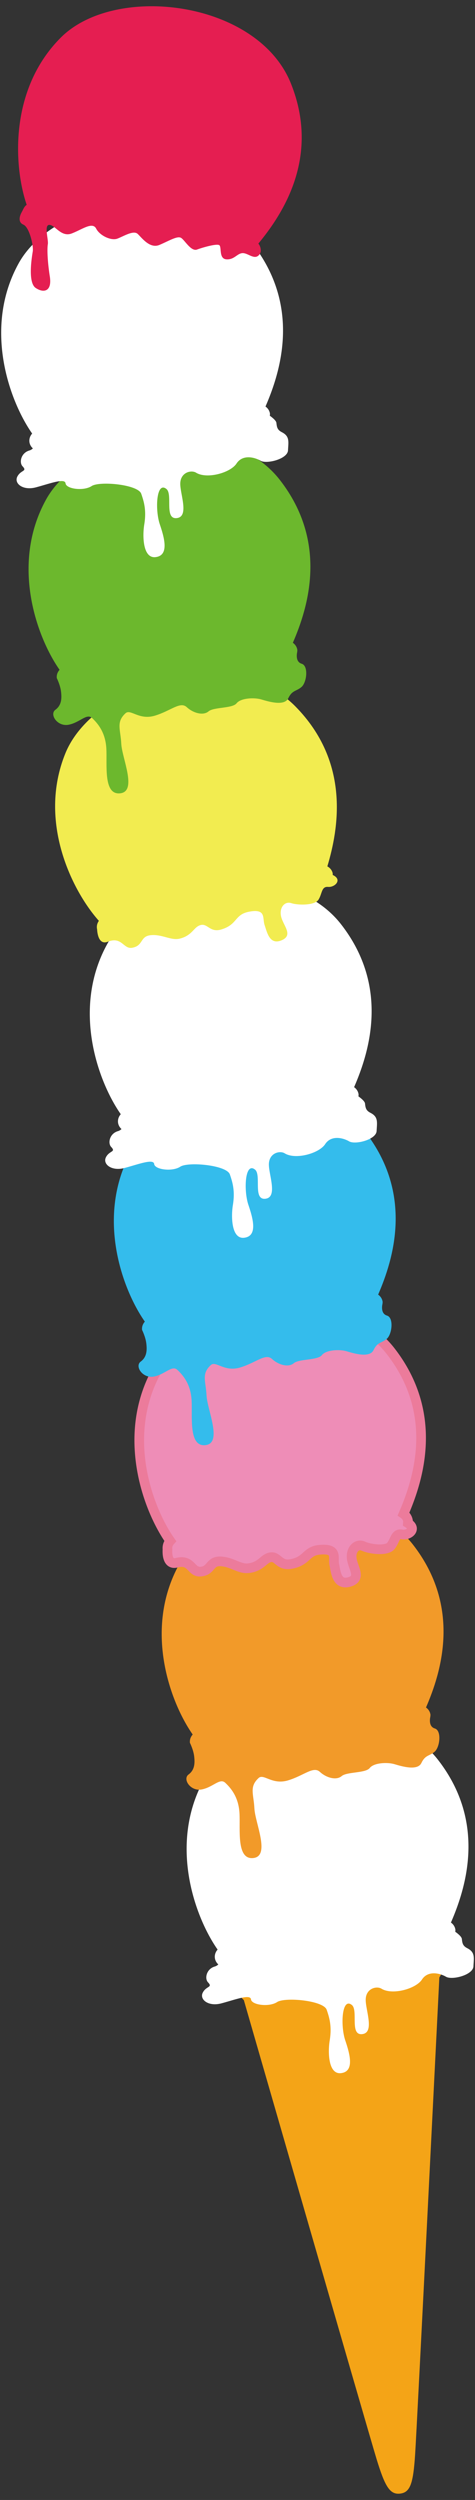
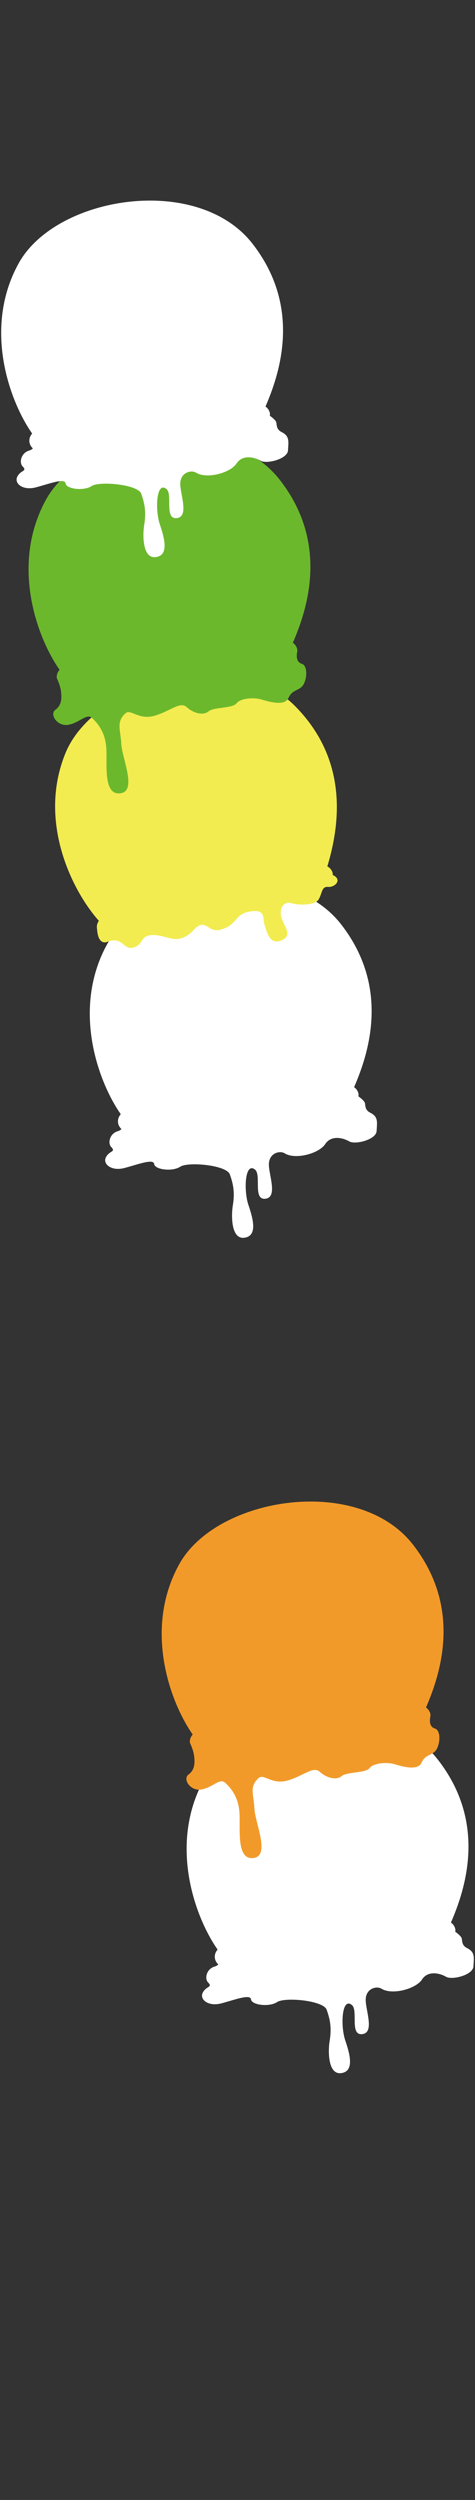
<svg xmlns="http://www.w3.org/2000/svg" version="1.1" id="_x30_" x="0" y="0" viewBox="0 0 152.151 800" xml:space="preserve">
  <rect x="0" y="0" width="152.151" height="800" fill="#333333" stroke="none" />
  <style>.st1{fill:#fff}</style>
-   <path d="M138.431 627.346c-5.897-.456-29.665 3.44-29.665 3.44s-24.03 1.65-29.664 3.444c-5.64 1.792-.997 5.812-.997 5.812s39.817 138.016 42.503 146.821c2.695 8.815 4.26 11.485 7.555 11.102 3.296-.38 4.202-3.338 4.809-12.536.601-9.186 7.76-152.651 7.76-152.651s3.596-4.979-2.301-5.432z" fill="#f4a417" />
  <path class="st1" d="M149.69 623.439c-1.483-.755-1.598-1.631-1.755-2.988-.079-.659-1.088-1.546-2.103-2.28l.048-.571c-.115-1.006-.674-1.834-1.441-2.375 4.894-11.274 11.407-32.108-4.168-52.109-17.545-22.529-62.948-15.334-74.889 6.28-11.485 20.789-2.891 44.195 4.325 54.481-.637.707-1.003 1.643-.882 2.664.097.84.526 1.55 1.106 2.084a2.65 2.65 0 01-1.13.668c-2.665.761-3.338 3.828-2.166 5.069 1.601 1.686-.559 1.097-1.68 3.284-1.118 2.178 1.755 4.54 5.903 3.45 4.344-1.142 9.331-3.096 9.543-1.284.209 1.806 5.797 2.54 8.353.861 2.562-1.665 14.847-.516 15.886 2.456.894 2.58 1.71 5.368.967 9.866-.601 3.688-.459 10.89 3.619 10.419 4.416-.513 2.831-6.144 1.365-10.482-1.571-4.634-1.127-13.965 2.126-11.316 2.088 1.71-.782 9.788 3.317 9.31 3.903-.45 1.226-7.265 1.109-10.736-.136-3.888 3.477-4.776 5.057-3.797 3.474 2.139 11.014.048 12.962-2.934 1.951-2.975 5.728-2.042 7.694-.894 1.97 1.148 8.658-.541 8.791-3.314.139-2.763.604-4.5-1.957-5.812z" />
  <path d="M137.845 549.354l.051-.577c-.118-1.009-.673-1.83-1.441-2.371 4.894-11.28 11.407-32.105-4.169-52.116-17.545-22.529-62.948-15.334-74.892 6.287-11.485 20.792-2.888 44.189 4.329 54.475-.637.709-1.003 1.646-.885 2.664 0 0 1.115 2.2 1.362 4.344.248 2.145.191 4.317-1.809 5.788-1.997 1.471.637 5.51 4.275 4.776 3.637-.734 5.767-3.773 7.504-2.111 1.746 1.658 4.241 4.471 4.54 9.703.296 5.235-1.054 15.001 4.456 14.361 5.504-.637.559-11.219.326-15.844-.223-4.628-1.728-6.927 1.35-9.766 1.631-1.504 4.293 2.293 9.389.774 5.096-1.526 8.138-4.67 10.222-2.74 2.084 1.931 5.29 2.8 6.981 1.363 1.691-1.438 7.645-.888 8.999-2.595 1.347-1.71 5.668-1.9 7.918-1.229 2.247.671 7.388 2.245 8.633-.38 1.248-2.628 2.544-2.157 4.229-3.595 1.698-1.438 2.317-6.773.066-7.444-2.247-.677-1.434-3.767-1.434-3.767z" fill="#f29a29" />
-   <path d="M130.662 487.406l.048-.571c-.118-1.009-.674-1.83-1.444-2.368 4.896-11.279 11.409-32.105-4.166-52.115-17.545-22.529-62.948-15.334-74.889 6.286-11.485 20.793-2.891 44.189 4.323 54.475-.635.707-1 1.647-.882 2.664 0 0-.508 5.214 2.909 4.314 4.739-1.248 4.649 3.003 7.537 2.849 3.701-.199 2.867-3.353 6.365-3.299 3.698.063 6.211 2.531 9.087 2.202 3.673-.429 4.736-2.619 6.362-3.293 3.102-1.293 3.102 2.661 7.202 1.954 5.462-.942 4.719-4.229 9.464-4.592 5.76-.435 4.018 2.559 4.51 4.824.496 2.275.774 6.658 4.822 5.489 4.051-1.163 1.102-4.547.758-7.528-.347-2.982 1.761-4.851 3.731-3.918 1.969.934 7.401 1.694 8.821-.094 1.419-1.794 1.383-4.111 3.525-3.667 2.143.451 4.928-1.764 1.917-3.612z" fill="#ee8db7" />
-   <path d="M130.662 487.406l1.541.13.048-.571.012-.151-.018-.159c-.169-1.481-1.006-2.705-2.093-3.457l-.885 1.268 1.417.616c2.622-6.049 5.742-14.859 5.742-24.93.009-9.007-2.538-19.034-10.104-28.75-7.878-10.093-20.886-14.389-34.036-14.39-8.89.002-17.895 1.957-25.614 5.524-7.712 3.57-14.17 8.76-17.817 15.354-4.19 7.578-5.797 15.503-5.794 23.005.015 13.805 5.356 26.175 10.204 33.105l1.269-.888-1.151-1.034c-.776.861-1.305 2.021-1.305 3.318 0 .148 0 .378.051.663l1.523-.282-1.538-.17a7.835 7.835 0 00-.039.853c.006.723.048 1.792.468 2.893.215.548.538 1.128 1.097 1.607.55.482 1.35.79 2.169.78.378 0 .755-.055 1.127-.149l.019-.004c.501-.133.894-.18 1.205-.18.516.006.803.11 1.099.275.447.245.897.758 1.55 1.403.626.621 1.689 1.42 3.13 1.405l.196-.003.045-.002c1.133-.056 2.085-.374 2.804-.842 1.082-.715 1.58-1.543 1.985-1.907.42-.36.525-.507 1.495-.548v-1.546l-.027 1.546c1.408.023 2.67.48 4.024 1.027 1.347.529 2.782 1.191 4.549 1.204l.7-.038.018-.002a9.4 9.4 0 004.688-1.846c1.045-.799 1.713-1.431 2.088-1.554.299-.125.468-.143.559-.144l.386.135c.299.167.783.648 1.529 1.169.74.52 1.84 1.009 3.184.997.386.001.785-.036 1.199-.103l.015-.002c3.039-.489 4.701-1.889 5.773-2.89.55-.499.97-.867 1.456-1.131.489-.264 1.079-.471 2.088-.552.35-.027.659-.04.927-.04.68 0 1.13.079 1.375.161.368.151.269.132.332.214.051.094.109.455.102.992l-.003.658c0 .481.012 1.035.154 1.645l1.507-.348-1.513.328c.206.899.372 2.414.955 3.855.299.722.719 1.463 1.411 2.065.686.607 1.671.992 2.719.98.541 0 1.091-.09 1.665-.25l.012-.003c.988-.284 1.819-.726 2.414-1.427.601-.699.827-1.592.816-2.339-.012-1.147-.375-2.112-.686-3.029-.32-.907-.61-1.757-.677-2.393v-.017l-.033-.451c0-.744.227-1.272.474-1.577.26-.308.496-.394.71-.398l.387.098c1.447.664 3.677 1.117 5.89 1.134.87-.001 1.728-.078 2.547-.3.807-.227 1.622-.598 2.244-1.358l.01-.01c.83-1.062 1.211-2.131 1.532-2.709.154-.293.281-.438.299-.447l-.069-.08.037.096.033-.015-.069-.08.037.096-.042-.108.024.114.019-.005-.042-.108.024.114.03-.002.185.024c.305.064.607.092.9.091a4.79 4.79 0 002.697-.834c.761-.523 1.486-1.405 1.499-2.625.006-.63-.223-1.258-.589-1.768-.369-.514-.858-.935-1.459-1.306l-.816 1.31 1.541.13-1.541-.13-.813 1.316c.339.21.505.387.559.467l.03.046.202-.071-.212.001.01.071.202-.071-.212.001h.251l-.241-.077-.01.077h.251l-.241-.077.051.016-.048-.028-.003.012.051.016-.048-.028-.359.276-.758.18-.263-.026a3.957 3.957 0 00-.822-.089c-.74-.015-1.498.283-1.987.721-.743.66-1.03 1.372-1.335 1.981-.296.619-.565 1.173-.913 1.609l.01-.01c-.012.028-.218.197-.659.314-.432.121-1.051.191-1.725.19-1.698.017-3.824-.464-4.571-.84a4.01 4.01 0 00-1.707-.393c-1.241-.004-2.368.617-3.111 1.542-.753.928-1.163 2.161-1.163 3.526 0 .282.018.559.051.83l1.537-.189-1.537.173c.136 1.157.523 2.174.828 3.065.317.88.529 1.642.516 2.01l-.088.344c-.06.072-.284.27-.906.449l.012-.003a3.205 3.205 0 01-.834.136c-.39-.012-.511-.084-.698-.229-.269-.211-.601-.821-.819-1.639-.227-.813-.362-1.754-.543-2.597l-.006-.02c-.051-.226-.075-.551-.075-.948l.003-.658c-.012-.807.015-1.944-.846-3.024-.426-.519-1.036-.903-1.713-1.121-.68-.223-1.441-.314-2.341-.315-.362 0-.749.016-1.163.048-1.363.1-2.459.439-3.335.923-1.323.74-2.054 1.629-2.833 2.231-.783.612-1.616 1.128-3.441 1.456l.015-.003a4.295 4.295 0 01-.7.064c-.876-.022-1.217-.277-1.897-.806-.33-.261-.695-.594-1.208-.91-.501-.314-1.205-.591-1.994-.584-.577-.001-1.163.136-1.749.381-1.248.549-1.924 1.349-2.734 1.92-.809.585-1.662 1.072-3.211 1.263l.181 1.537-.163-1.538-.377.021c-.894.013-2-.411-3.396-.983-1.387-.554-3.069-1.213-5.126-1.249h-.024c-1.096-.007-2.048.266-2.767.72-1.078.695-1.553 1.507-1.978 1.893-.438.39-.656.599-1.704.687l.084 1.545-.039-1.546-.12.003-.583-.201c-.35-.226-.846-.845-1.628-1.535-.774-.687-2.012-1.367-3.568-1.347-.622 0-1.281.094-1.994.281l.396 1.496-.378-1.501-.375.057-.16-.038c-.057-.03-.247-.32-.344-.774-.105-.443-.139-.985-.139-1.374l.012-.399.009-.1v-.016l.024-.23-.039-.222v-.002l-.003-.096c0-.444.178-.875.514-1.25l.821-.917-.704-1.006c-4.504-6.397-9.663-18.35-9.649-31.327.003-7.066 1.508-14.439 5.413-21.51 3.205-5.828 9.123-10.678 16.406-14.041 7.274-3.368 15.881-5.241 24.315-5.24 12.518-.001 24.535 4.113 31.595 13.198 7.129 9.175 9.446 18.411 9.455 26.85 0 9.426-2.946 17.841-5.489 23.699l-.504 1.158 1.036.726c.453.323.728.741.794 1.279l1.538-.179-1.544-.131-.048.571-.082.944.812.502.813-1.314z" fill="#ec7b9b" />
-   <path d="M122.518 417.229l.052-.58c-.121-1.006-.68-1.831-1.444-2.368 4.893-11.28 11.406-32.105-4.169-52.115-17.545-22.529-62.945-15.334-74.889 6.286-11.485 20.789-2.891 44.189 4.326 54.475-.638.707-1.003 1.643-.885 2.664 0 0 1.114 2.2 1.362 4.341.248 2.144.19 4.316-1.81 5.791-1.994 1.471.64 5.507 4.278 4.776 3.634-.734 5.767-3.773 7.5-2.111 1.746 1.658 4.244 4.471 4.537 9.703.296 5.232-1.048 14.999 4.462 14.358 5.501-.637.559-11.217.326-15.844-.227-4.628-1.728-6.927 1.347-9.766 1.631-1.502 4.293 2.292 9.389.77 5.096-1.519 8.138-4.664 10.225-2.737 2.084 1.93 5.286 2.8 6.982 1.362 1.689-1.438 7.645-.885 8.999-2.592 1.344-1.71 5.664-1.9 7.914-1.233 2.251.671 7.389 2.248 8.637-.38 1.244-2.625 2.54-2.154 4.229-3.592 1.695-1.438 2.317-6.779.067-7.446-2.251-.672-1.435-3.762-1.435-3.762z" fill="#34bcec" />
  <path class="st1" d="M118.675 356.114c-1.486-.758-1.601-1.634-1.758-2.987-.075-.662-1.085-1.547-2.099-2.281l.048-.574c-.118-1.006-.674-1.828-1.444-2.374 4.896-11.271 11.407-32.102-4.166-52.109-17.545-22.529-62.948-15.334-74.892 6.283-11.485 20.787-2.888 44.192 4.326 54.481-.635.704-1 1.64-.882 2.661.097.839.529 1.55 1.106 2.088a2.602 2.602 0 01-1.127.664c-2.665.767-3.338 3.83-2.166 5.069 1.598 1.689-.559 1.1-1.683 3.284-1.114 2.181 1.755 4.54 5.906 3.453 4.344-1.145 9.329-3.099 9.54-1.284.209 1.806 5.8 2.538 8.353.861 2.562-1.664 14.847-.519 15.887 2.459.894 2.577 1.712 5.365.966 9.86-.598 3.689-.456 10.893 3.619 10.419 4.416-.514 2.834-6.145 1.369-10.48-1.574-4.634-1.127-13.968 2.124-11.316 2.09 1.71-.78 9.784 3.317 9.311 3.903-.453 1.226-7.265 1.109-10.736-.133-3.888 3.48-4.779 5.06-3.8 3.471 2.142 11.014.048 12.963-2.933 1.951-2.975 5.727-2.036 7.691-.891 1.969 1.148 8.657-.541 8.794-3.314.133-2.765.601-4.506-1.961-5.814z" />
  <path d="M106.585 279.999l-.018-.571c-.236-.988-.888-1.739-1.712-2.184 3.525-11.776 7.531-33.226-10.301-51.254-20.085-20.3-64.319-7.785-73.62 15.095-8.948 22.001 2.356 44.219 10.736 53.584-.547.776-.8 1.746-.562 2.746 0 0 .112 5.241 3.402 3.945 4.556-1.803 4.969 2.426 7.821 1.933 3.649-.631 2.447-3.673 5.927-4.027 3.679-.375 6.467 1.779 9.283 1.109 3.598-.858 4.396-3.16 5.93-4.024 2.927-1.647 3.393 2.281 7.383 1.096 5.31-1.586 4.184-4.757 8.851-5.679 5.673-1.114 4.293 2.063 5.051 4.256.761 2.196 1.555 6.519 5.437 4.878 3.882-1.637.559-4.643-.139-7.567-.695-2.918 1.175-5.021 3.239-4.329 2.069.695 7.555.813 8.748-1.136 1.199-1.945.888-4.25 3.069-4.057 2.183.194 4.684-2.334 1.475-3.814z" fill="#f2ec50" />
  <path d="M95.203 208.638l.048-.577c-.118-1.006-.673-1.831-1.444-2.368 4.897-11.277 11.41-32.105-4.166-52.115-17.545-22.529-62.948-15.334-74.889 6.286-11.488 20.789-2.891 44.189 4.326 54.475-.637.707-1.003 1.643-.885 2.665 0 0 1.112 2.202 1.362 4.344.248 2.142.191 4.313-1.81 5.785-1.996 1.474.638 5.51 4.278 4.779 3.634-.734 5.764-3.773 7.504-2.114 1.74 1.661 4.238 4.474 4.535 9.706.299 5.235-1.049 14.998 4.459 14.358 5.504-.637.562-11.216.326-15.841-.227-4.628-1.728-6.93 1.35-9.77 1.631-1.501 4.293 2.293 9.386.773 5.099-1.523 8.141-4.67 10.225-2.74 2.084 1.93 5.286 2.8 6.981 1.365 1.689-1.441 7.646-.891 8.999-2.598 1.347-1.707 5.667-1.9 7.918-1.227 2.25.671 7.389 2.245 8.634-.38 1.248-2.628 2.543-2.157 4.232-3.598 1.692-1.435 2.314-6.772.066-7.443-2.254-.672-1.435-3.765-1.435-3.765z" fill="#6cb82d" />
-   <path class="st1" d="M90.291 138.31c-1.486-.758-1.604-1.634-1.758-2.991-.075-.659-1.085-1.546-2.103-2.281l.052-.57c-.118-1.006-.677-1.834-1.444-2.375 4.896-11.273 11.407-32.108-4.166-52.109C63.324 55.455 17.924 62.65 5.98 84.264c-11.485 20.789-2.888 44.195 4.326 54.481-.635.707-1 1.643-.885 2.664.1.84.529 1.55 1.109 2.084a2.65 2.65 0 01-1.127.668c-2.668.765-3.338 3.828-2.166 5.069 1.598 1.686-.562 1.099-1.682 3.284-1.118 2.181 1.755 4.54 5.903 3.45 4.344-1.142 9.331-3.096 9.542-1.284.209 1.806 5.797 2.54 8.353.861 2.562-1.665 14.847-.516 15.887 2.459.894 2.576 1.71 5.365.967 9.863-.599 3.688-.456 10.89 3.619 10.419 4.417-.514 2.831-6.144 1.369-10.482-1.571-4.634-1.13-13.965 2.124-11.316 2.087 1.71-.783 9.788 3.317 9.31 3.903-.45 1.224-7.265 1.109-10.736-.133-3.888 3.48-4.776 5.06-3.797 3.471 2.139 11.014.048 12.959-2.934 1.954-2.975 5.731-2.042 7.694-.894 1.969 1.148 8.658-.541 8.794-3.314.133-2.761.598-4.501-1.961-5.809z" />
-   <path d="M83.277 81.168l.209-.538a3.375 3.375 0 00-.731-2.676c7.827-9.477 19.862-27.692 10.434-51.227C82.57.216 36.956-5.445 19.492 12.012 2.696 28.806 4.476 53.673 8.554 65.554c-.807.501-1.082 1.423-1.586 2.317-.541.955-1.435 3.163.519 4.009 1.948.849 3.302 6.821 3.003 8.6-.29 1.779-1.652 9.923.937 11.663 2.583 1.731 5.296 1.142 4.528-3.688-.755-4.833-.885-8.776-.632-10.301.257-1.528-1.311-6.232.514-6.187 1.815.042 3.77 4.023 7.111 2.755 3.35-1.272 6.658-3.855 7.848-1.571 1.184 2.289 4.824 3.945 6.776 3.223 1.952-.716 5.172-2.794 6.528-1.522 1.36 1.269 3.894 4.831 6.99 3.519 3.094-1.317 5.725-2.966 6.909-2.251 1.19.725 3.181 4.453 5.129 3.734 1.949-.719 6.06-1.864 7.036-1.444.973.432-.214 4.41 2.372 4.58 2.585.169 3.474-2.03 5.298-1.988 1.815.039 3.984 2.583 5.443.166z" fill="#e51e51" />
+   <path class="st1" d="M90.291 138.31c-1.486-.758-1.604-1.634-1.758-2.991-.075-.659-1.085-1.546-2.103-2.281l.052-.57c-.118-1.006-.677-1.834-1.444-2.375 4.896-11.273 11.407-32.108-4.166-52.109C63.324 55.455 17.924 62.65 5.98 84.264c-11.485 20.789-2.888 44.195 4.326 54.481-.635.707-1 1.643-.885 2.664.1.84.529 1.55 1.109 2.084a2.65 2.65 0 01-1.127.668c-2.668.765-3.338 3.828-2.166 5.069 1.598 1.686-.562 1.099-1.682 3.284-1.118 2.181 1.755 4.54 5.903 3.45 4.344-1.142 9.331-3.096 9.542-1.284.209 1.806 5.797 2.54 8.353.861 2.562-1.665 14.847-.516 15.887 2.459.894 2.576 1.71 5.365.967 9.863-.599 3.688-.456 10.89 3.619 10.419 4.417-.514 2.831-6.144 1.369-10.482-1.571-4.634-1.13-13.965 2.124-11.316 2.087 1.71-.783 9.788 3.317 9.31 3.903-.45 1.224-7.265 1.109-10.736-.133-3.888 3.48-4.776 5.06-3.797 3.471 2.139 11.014.048 12.959-2.934 1.954-2.975 5.731-2.042 7.694-.894 1.969 1.148 8.658-.541 8.794-3.314.133-2.761.598-4.501-1.961-5.809" />
</svg>